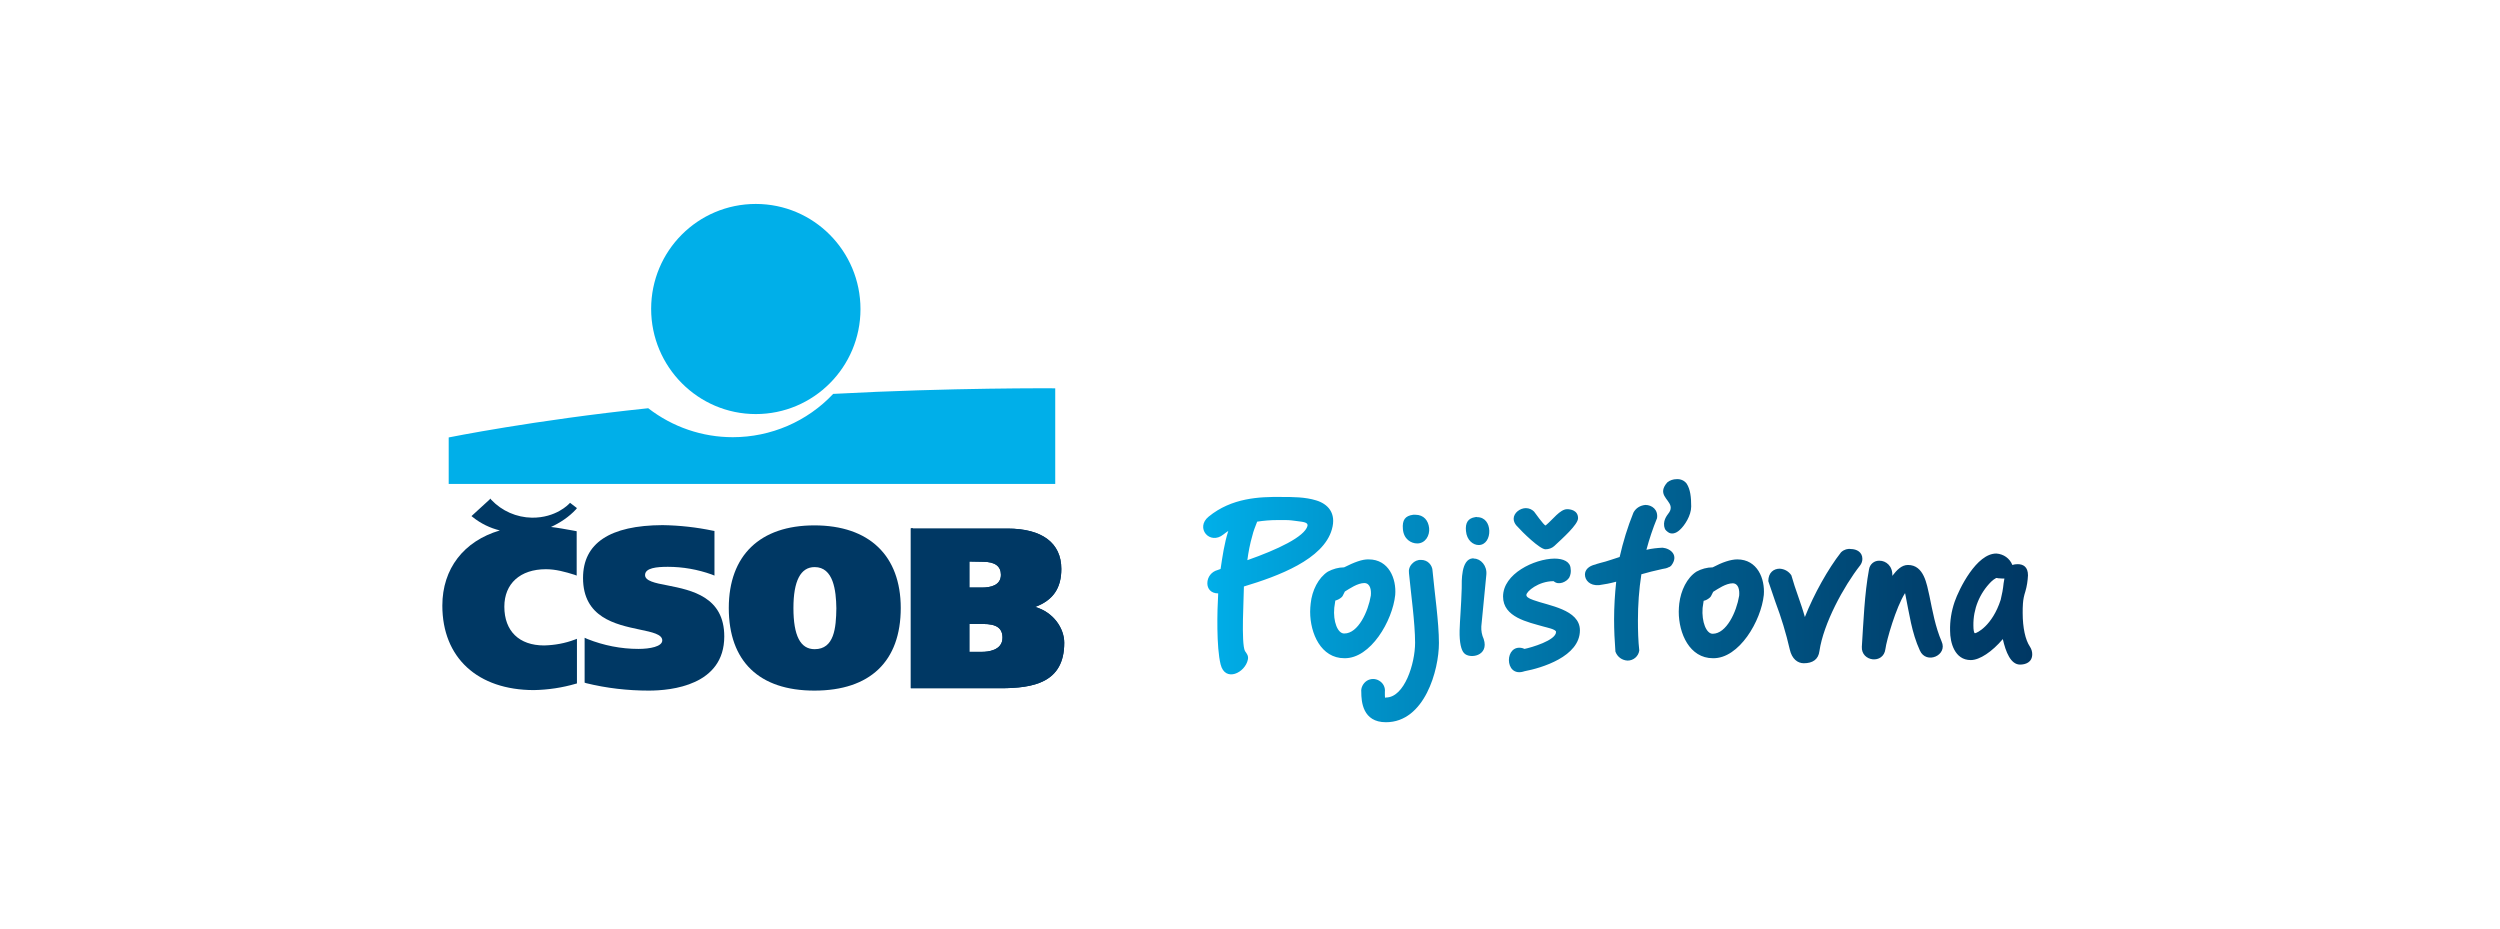
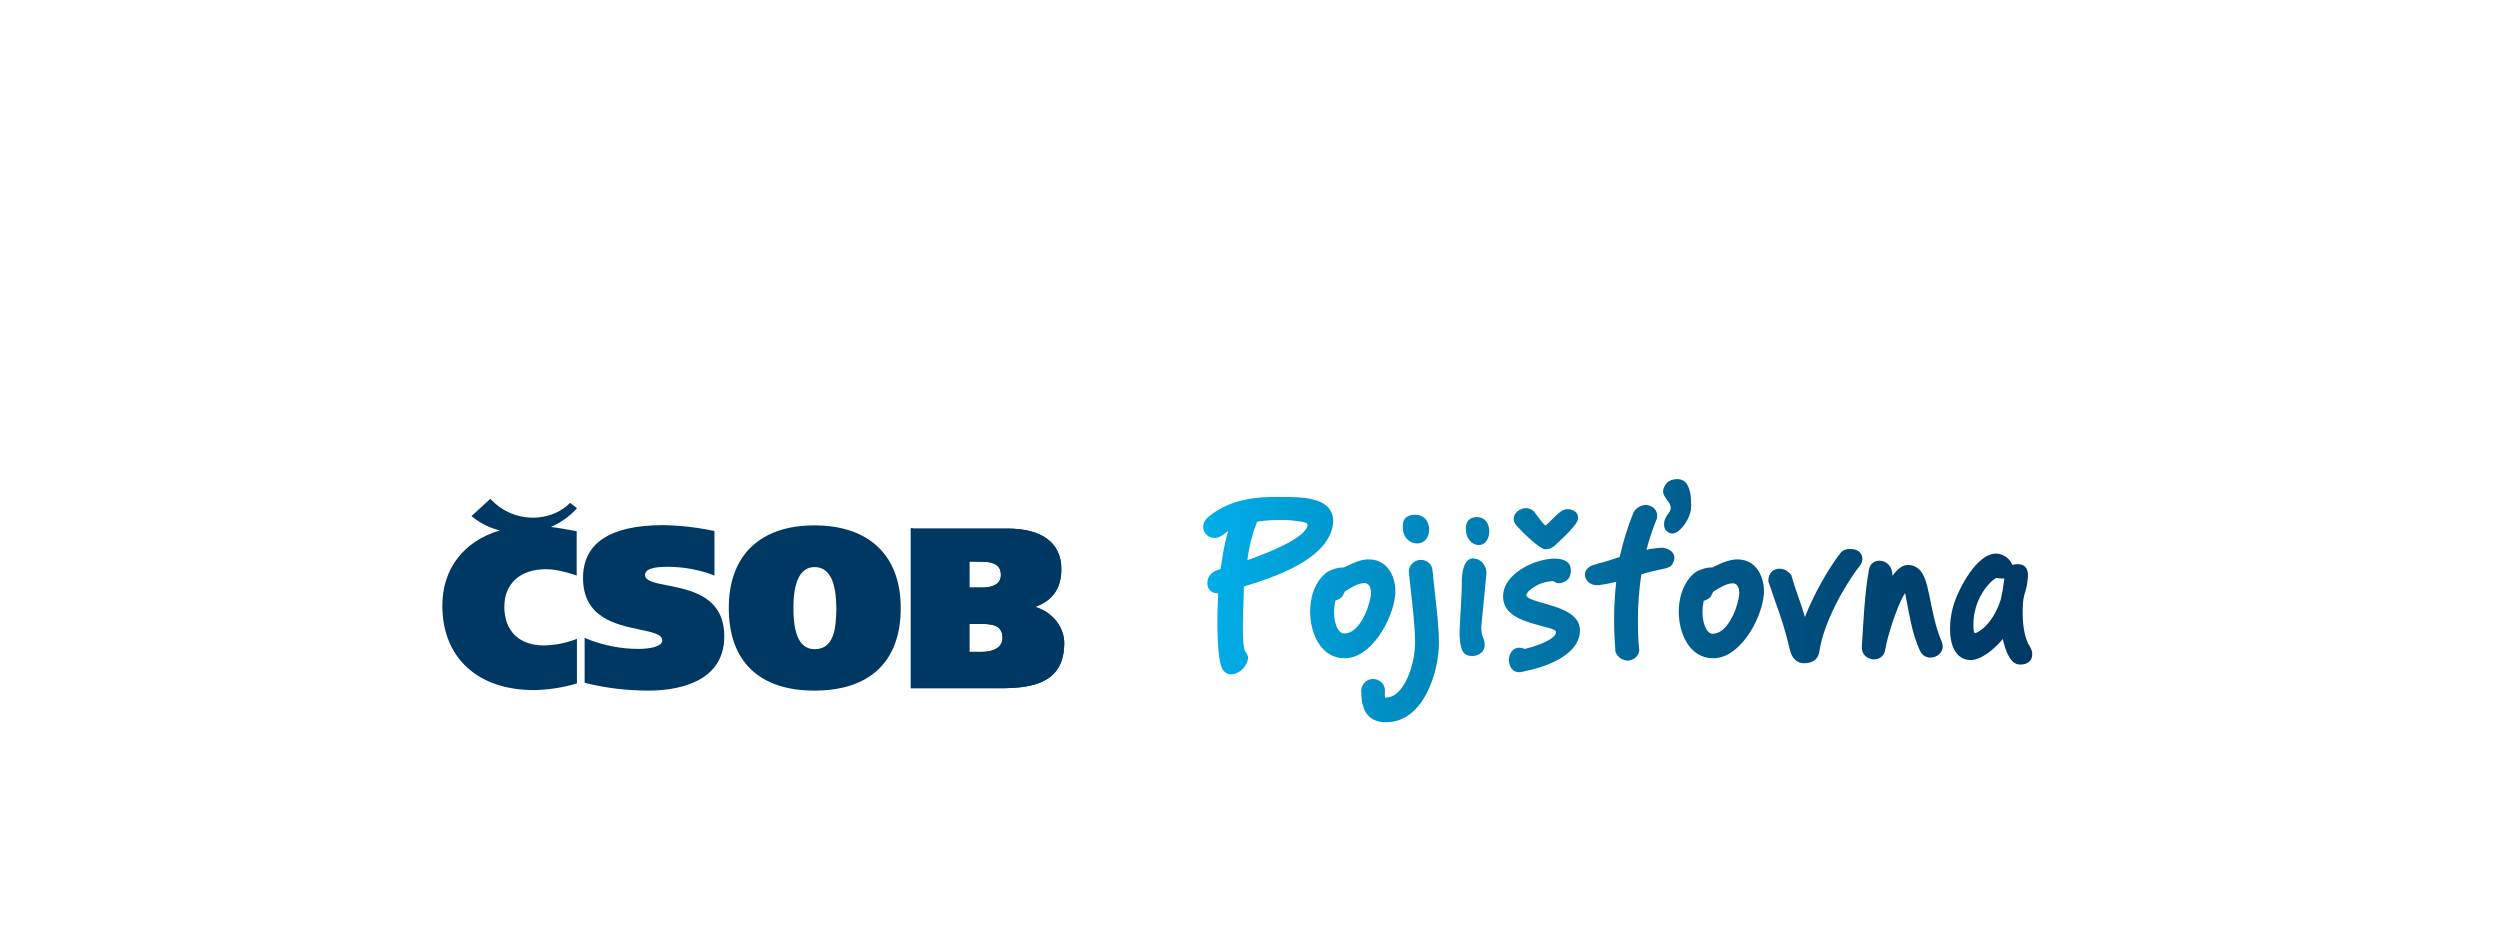
<svg xmlns="http://www.w3.org/2000/svg" width="140" height="52" viewBox="0 0 140 52" fill="none">
-   <path d="M104.664 31.891C104.412 33.245 104.352 34.851 104.263 36.22C104.219 37.053 105.48 37.217 105.584 36.339C105.643 35.863 106.177 34.003 106.682 33.215L106.697 33.275C106.919 34.36 107.053 35.431 107.513 36.428C107.869 37.231 109.086 36.696 108.73 35.922C108.374 35.089 108.225 34.227 108.047 33.364C107.899 32.724 107.75 31.638 106.845 31.638C106.489 31.638 106.222 31.921 105.97 32.248C105.999 31.698 105.614 31.4 105.257 31.4C104.961 31.385 104.708 31.593 104.664 31.891ZM78.903 32.099C79.007 33.2 79.245 34.881 79.245 35.997C79.245 37.157 78.651 39.061 77.612 39.061C77.598 39.061 77.583 39.061 77.583 39.076C77.583 39.091 77.583 39.091 77.568 39.076C77.553 39.017 77.553 38.957 77.553 38.913V38.749C77.583 38.496 77.464 38.258 77.242 38.124C77.034 37.99 76.752 37.99 76.544 38.124C76.336 38.258 76.203 38.511 76.232 38.749C76.232 39.284 76.307 40.445 77.612 40.445C79.779 40.445 80.58 37.529 80.58 36.012C80.58 34.836 80.328 33.126 80.224 31.98C80.224 31.817 80.15 31.653 80.031 31.534C79.912 31.415 79.749 31.355 79.586 31.355C79.393 31.341 79.2 31.43 79.082 31.564C78.933 31.712 78.874 31.906 78.903 32.099ZM74.719 34.033L74.778 33.632C74.897 33.602 75.016 33.542 75.12 33.453C75.179 33.394 75.179 33.408 75.312 33.126C75.579 32.962 76.025 32.65 76.41 32.65C76.737 32.664 76.796 33.036 76.767 33.349C76.618 34.256 76.054 35.476 75.283 35.476C74.912 35.491 74.645 34.807 74.719 34.033ZM75.268 31.772C74.956 31.772 74.645 31.861 74.363 32.01C73.829 32.352 73.472 33.066 73.398 33.795C73.383 33.944 73.368 34.093 73.368 34.256C73.368 35.476 73.977 36.86 75.283 36.86C76.752 36.889 77.983 34.762 78.132 33.319C78.206 32.412 77.776 31.326 76.648 31.326C76.292 31.311 75.832 31.489 75.268 31.772ZM95.345 34.048L95.404 33.646C95.538 33.617 95.642 33.557 95.746 33.468C95.805 33.408 95.805 33.423 95.939 33.141C96.206 32.977 96.651 32.664 97.037 32.664C97.363 32.679 97.422 33.051 97.393 33.364C97.244 34.271 96.68 35.491 95.909 35.491C95.553 35.491 95.286 34.822 95.345 34.048ZM95.909 31.772C95.597 31.772 95.271 31.861 95.004 32.01C94.469 32.352 94.128 33.066 94.039 33.795C94.024 33.944 94.01 34.093 94.01 34.256C94.01 35.476 94.618 36.86 95.924 36.86C97.393 36.889 98.624 34.762 98.773 33.319C98.847 32.412 98.417 31.326 97.289 31.326C96.918 31.326 96.443 31.489 95.909 31.772ZM84.171 33.408C84.171 34.569 85.566 34.836 86.442 35.089C86.59 35.134 87.139 35.238 87.139 35.387C87.139 35.863 85.744 36.264 85.373 36.339C85.329 36.324 85.299 36.309 85.254 36.294C84.765 36.175 84.498 36.562 84.498 36.964C84.498 37.38 84.78 37.797 85.373 37.589C86.323 37.41 88.475 36.77 88.475 35.298C88.475 34.122 86.694 33.914 85.863 33.602C85.566 33.498 85.477 33.408 85.477 33.319C85.477 33.126 86.145 32.545 87.005 32.545C87.273 32.798 87.733 32.59 87.881 32.337C87.955 32.188 87.985 32.01 87.955 31.846C87.94 31.46 87.555 31.281 87.05 31.281C85.922 31.296 84.171 32.129 84.171 33.408ZM82.48 31.266C81.812 31.311 81.856 32.545 81.856 32.947C81.827 33.944 81.752 34.747 81.738 35.312C81.723 35.982 81.827 36.413 81.99 36.577C82.302 36.919 83.4 36.741 83.088 35.788C82.984 35.565 82.94 35.312 82.954 35.075C82.999 34.598 83.207 32.516 83.236 32.174C83.281 31.683 82.925 31.281 82.539 31.281C82.524 31.266 82.495 31.266 82.48 31.266ZM110.51 35.03C110.496 34.108 110.852 33.23 111.505 32.575C111.594 32.486 111.683 32.426 111.787 32.367C111.816 32.367 111.861 32.367 111.89 32.382C111.95 32.382 112.054 32.397 112.113 32.397H112.247L112.202 32.664C112.172 32.977 112.113 33.289 112.039 33.587C111.564 35.06 110.688 35.461 110.599 35.461C110.54 35.461 110.51 35.268 110.51 35.03ZM109.457 33.706C109.279 34.227 109.19 34.777 109.205 35.327C109.205 35.982 109.457 36.964 110.362 36.964C110.867 36.964 111.564 36.488 112.158 35.788C112.321 36.517 112.603 37.217 113.122 37.217C113.419 37.217 113.805 37.098 113.805 36.636C113.805 36.488 113.76 36.339 113.671 36.205C113.419 35.833 113.27 35.149 113.27 34.331C113.27 34.122 113.27 34.003 113.285 33.795C113.3 33.572 113.345 33.349 113.419 33.126C113.508 32.828 113.552 32.516 113.567 32.218C113.567 31.742 113.3 31.593 112.989 31.593C112.885 31.593 112.781 31.608 112.692 31.638C112.543 31.266 112.202 31.028 111.801 30.998C110.688 30.984 109.709 32.977 109.457 33.706ZM103.121 30.909L103.091 30.939C102.379 31.846 101.577 33.275 101.073 34.554C100.865 33.795 100.539 33.022 100.316 32.218C100.168 31.995 99.93 31.861 99.663 31.846C99.337 31.846 99.025 32.055 99.025 32.545L99.426 33.721C99.752 34.584 100.019 35.461 100.227 36.369C100.346 36.904 100.672 37.142 101.013 37.142C101.503 37.142 101.83 36.934 101.889 36.458C102.112 34.926 103.239 32.843 104.174 31.653C104.248 31.549 104.293 31.43 104.293 31.296C104.293 30.924 103.981 30.745 103.64 30.745C103.477 30.716 103.269 30.775 103.121 30.909ZM82.613 28.96C82.213 29.02 82.049 29.273 82.094 29.734C82.138 30.255 82.494 30.522 82.806 30.522C83.207 30.522 83.415 30.121 83.4 29.719C83.385 29.317 83.162 28.96 82.717 28.96C82.702 28.945 82.658 28.945 82.613 28.96ZM79.141 28.826C78.681 28.886 78.518 29.124 78.562 29.63C78.607 30.195 79.022 30.433 79.363 30.433C79.823 30.433 80.076 29.987 80.031 29.57C79.987 29.154 79.734 28.826 79.26 28.826C79.23 28.826 79.185 28.826 79.141 28.826ZM84.765 29.05C84.765 29.184 84.824 29.317 84.913 29.422C85.269 29.823 86.234 30.76 86.546 30.76C86.724 30.76 86.902 30.701 87.035 30.582C87.495 30.151 88.371 29.377 88.371 29.02C88.371 28.574 87.94 28.514 87.762 28.514C87.362 28.514 86.961 29.094 86.56 29.422H86.546C86.457 29.422 85.922 28.663 85.907 28.648C85.789 28.529 85.626 28.455 85.447 28.455C85.121 28.455 84.765 28.722 84.765 29.05ZM91.472 28.707C91.146 29.511 90.893 30.344 90.7 31.192C90.329 31.311 90.166 31.37 89.914 31.445C89.855 31.46 89.35 31.593 89.35 31.608C88.949 31.698 88.757 31.921 88.757 32.174C88.757 32.501 89.038 32.798 89.513 32.769H89.543C89.869 32.724 90.181 32.664 90.507 32.575C90.433 33.275 90.389 33.974 90.389 34.688C90.389 35.283 90.418 35.893 90.463 36.488C90.567 36.785 90.834 36.979 91.146 36.993C91.472 36.993 91.754 36.755 91.799 36.428C91.739 35.878 91.724 35.327 91.724 34.732C91.724 33.87 91.784 33.022 91.917 32.159C92.273 32.055 92.629 31.965 93.104 31.861C93.223 31.846 93.357 31.817 93.46 31.757C93.535 31.742 93.549 31.698 93.594 31.668C94.024 31.103 93.564 30.716 93.104 30.671C92.808 30.686 92.496 30.716 92.199 30.79C92.362 30.18 92.555 29.6 92.793 29.02C92.867 28.544 92.511 28.276 92.14 28.276C91.843 28.306 91.606 28.455 91.472 28.707ZM70.134 29.987C70.193 29.734 70.282 29.526 70.401 29.213C70.772 29.154 71.157 29.124 71.528 29.124H72.003C72.226 29.124 72.434 29.154 72.656 29.184C72.968 29.228 73.265 29.243 73.22 29.451C73.057 30.061 71.543 30.775 69.852 31.37C69.911 30.909 70 30.448 70.134 29.987ZM67.685 28.931C66.913 29.555 67.745 30.552 68.516 29.927C68.605 29.853 68.694 29.794 68.783 29.734C68.561 30.433 68.457 31.162 68.353 31.861L68.19 31.921C67.848 32.01 67.611 32.307 67.611 32.664C67.611 32.962 67.804 33.23 68.219 33.23C68.16 34.212 68.115 36.235 68.353 37.202C68.605 38.228 69.733 37.678 69.881 36.934C69.926 36.726 69.822 36.607 69.718 36.458C69.496 36.026 69.659 33.423 69.659 32.843C71.588 32.263 74.11 31.326 74.585 29.645C74.852 28.722 74.348 28.217 73.71 28.023C73.087 27.83 72.404 27.83 71.751 27.83C70.534 27.815 68.976 27.875 67.685 28.931ZM93.371 27.012C92.793 27.666 93.446 27.934 93.549 28.336C93.579 28.455 93.549 28.588 93.475 28.693C93.431 28.782 93.134 29.05 93.193 29.466C93.238 29.66 93.253 29.674 93.401 29.794C93.594 29.942 93.846 29.883 94.069 29.674C94.336 29.436 94.707 28.871 94.707 28.365C94.707 27.845 94.662 27.413 94.455 27.086C94.321 26.907 94.113 26.818 93.891 26.833C93.698 26.833 93.52 26.893 93.371 27.012Z" fill="url(#paint0_linear_35_1104)" />
-   <path d="M42.325 23.188C45.56 23.188 48.187 20.555 48.187 17.312C48.187 14.069 45.575 11.421 42.325 11.421C39.076 11.421 36.464 14.054 36.464 17.297C36.464 20.54 39.09 23.188 42.325 23.188Z" fill="#00AFE9" />
-   <path d="M46.658 22.058C45.204 23.605 43.171 24.483 41.034 24.483C39.328 24.483 37.666 23.917 36.301 22.861C29.89 23.531 25.127 24.497 25.127 24.497V27.101H59.093V21.745C59.093 21.745 53.306 21.701 46.658 22.058Z" fill="#00AFE9" />
+   <path d="M104.664 31.891C104.412 33.245 104.352 34.851 104.263 36.22C104.219 37.053 105.48 37.217 105.584 36.339C105.643 35.863 106.177 34.003 106.682 33.215L106.697 33.275C106.919 34.36 107.053 35.431 107.513 36.428C107.869 37.231 109.086 36.696 108.73 35.922C108.374 35.089 108.225 34.227 108.047 33.364C107.899 32.724 107.75 31.638 106.845 31.638C106.489 31.638 106.222 31.921 105.97 32.248C105.999 31.698 105.614 31.4 105.257 31.4C104.961 31.385 104.708 31.593 104.664 31.891ZM78.903 32.099C79.007 33.2 79.245 34.881 79.245 35.997C79.245 37.157 78.651 39.061 77.612 39.061C77.598 39.061 77.583 39.061 77.583 39.076C77.583 39.091 77.583 39.091 77.568 39.076C77.553 39.017 77.553 38.957 77.553 38.913V38.749C77.583 38.496 77.464 38.258 77.242 38.124C77.034 37.99 76.752 37.99 76.544 38.124C76.336 38.258 76.203 38.511 76.232 38.749C76.232 39.284 76.307 40.445 77.612 40.445C79.779 40.445 80.58 37.529 80.58 36.012C80.58 34.836 80.328 33.126 80.224 31.98C80.224 31.817 80.15 31.653 80.031 31.534C79.912 31.415 79.749 31.355 79.586 31.355C79.393 31.341 79.2 31.43 79.082 31.564C78.933 31.712 78.874 31.906 78.903 32.099ZM74.719 34.033L74.778 33.632C74.897 33.602 75.016 33.542 75.12 33.453C75.179 33.394 75.179 33.408 75.312 33.126C75.579 32.962 76.025 32.65 76.41 32.65C76.737 32.664 76.796 33.036 76.767 33.349C76.618 34.256 76.054 35.476 75.283 35.476C74.912 35.491 74.645 34.807 74.719 34.033ZM75.268 31.772C74.956 31.772 74.645 31.861 74.363 32.01C73.829 32.352 73.472 33.066 73.398 33.795C73.383 33.944 73.368 34.093 73.368 34.256C73.368 35.476 73.977 36.86 75.283 36.86C76.752 36.889 77.983 34.762 78.132 33.319C78.206 32.412 77.776 31.326 76.648 31.326C76.292 31.311 75.832 31.489 75.268 31.772ZM95.345 34.048L95.404 33.646C95.538 33.617 95.642 33.557 95.746 33.468C95.805 33.408 95.805 33.423 95.939 33.141C96.206 32.977 96.651 32.664 97.037 32.664C97.363 32.679 97.422 33.051 97.393 33.364C97.244 34.271 96.68 35.491 95.909 35.491C95.553 35.491 95.286 34.822 95.345 34.048ZM95.909 31.772C95.597 31.772 95.271 31.861 95.004 32.01C94.469 32.352 94.128 33.066 94.039 33.795C94.024 33.944 94.01 34.093 94.01 34.256C94.01 35.476 94.618 36.86 95.924 36.86C97.393 36.889 98.624 34.762 98.773 33.319C98.847 32.412 98.417 31.326 97.289 31.326C96.918 31.326 96.443 31.489 95.909 31.772ZM84.171 33.408C84.171 34.569 85.566 34.836 86.442 35.089C86.59 35.134 87.139 35.238 87.139 35.387C87.139 35.863 85.744 36.264 85.373 36.339C85.329 36.324 85.299 36.309 85.254 36.294C84.765 36.175 84.498 36.562 84.498 36.964C84.498 37.38 84.78 37.797 85.373 37.589C86.323 37.41 88.475 36.77 88.475 35.298C88.475 34.122 86.694 33.914 85.863 33.602C85.566 33.498 85.477 33.408 85.477 33.319C85.477 33.126 86.145 32.545 87.005 32.545C87.273 32.798 87.733 32.59 87.881 32.337C87.955 32.188 87.985 32.01 87.955 31.846C87.94 31.46 87.555 31.281 87.05 31.281C85.922 31.296 84.171 32.129 84.171 33.408ZM82.48 31.266C81.812 31.311 81.856 32.545 81.856 32.947C81.827 33.944 81.752 34.747 81.738 35.312C81.723 35.982 81.827 36.413 81.99 36.577C82.302 36.919 83.4 36.741 83.088 35.788C82.984 35.565 82.94 35.312 82.954 35.075C82.999 34.598 83.207 32.516 83.236 32.174C83.281 31.683 82.925 31.281 82.539 31.281C82.524 31.266 82.495 31.266 82.48 31.266ZM110.51 35.03C110.496 34.108 110.852 33.23 111.505 32.575C111.594 32.486 111.683 32.426 111.787 32.367C111.816 32.367 111.861 32.367 111.89 32.382C111.95 32.382 112.054 32.397 112.113 32.397H112.247C112.172 32.977 112.113 33.289 112.039 33.587C111.564 35.06 110.688 35.461 110.599 35.461C110.54 35.461 110.51 35.268 110.51 35.03ZM109.457 33.706C109.279 34.227 109.19 34.777 109.205 35.327C109.205 35.982 109.457 36.964 110.362 36.964C110.867 36.964 111.564 36.488 112.158 35.788C112.321 36.517 112.603 37.217 113.122 37.217C113.419 37.217 113.805 37.098 113.805 36.636C113.805 36.488 113.76 36.339 113.671 36.205C113.419 35.833 113.27 35.149 113.27 34.331C113.27 34.122 113.27 34.003 113.285 33.795C113.3 33.572 113.345 33.349 113.419 33.126C113.508 32.828 113.552 32.516 113.567 32.218C113.567 31.742 113.3 31.593 112.989 31.593C112.885 31.593 112.781 31.608 112.692 31.638C112.543 31.266 112.202 31.028 111.801 30.998C110.688 30.984 109.709 32.977 109.457 33.706ZM103.121 30.909L103.091 30.939C102.379 31.846 101.577 33.275 101.073 34.554C100.865 33.795 100.539 33.022 100.316 32.218C100.168 31.995 99.93 31.861 99.663 31.846C99.337 31.846 99.025 32.055 99.025 32.545L99.426 33.721C99.752 34.584 100.019 35.461 100.227 36.369C100.346 36.904 100.672 37.142 101.013 37.142C101.503 37.142 101.83 36.934 101.889 36.458C102.112 34.926 103.239 32.843 104.174 31.653C104.248 31.549 104.293 31.43 104.293 31.296C104.293 30.924 103.981 30.745 103.64 30.745C103.477 30.716 103.269 30.775 103.121 30.909ZM82.613 28.96C82.213 29.02 82.049 29.273 82.094 29.734C82.138 30.255 82.494 30.522 82.806 30.522C83.207 30.522 83.415 30.121 83.4 29.719C83.385 29.317 83.162 28.96 82.717 28.96C82.702 28.945 82.658 28.945 82.613 28.96ZM79.141 28.826C78.681 28.886 78.518 29.124 78.562 29.63C78.607 30.195 79.022 30.433 79.363 30.433C79.823 30.433 80.076 29.987 80.031 29.57C79.987 29.154 79.734 28.826 79.26 28.826C79.23 28.826 79.185 28.826 79.141 28.826ZM84.765 29.05C84.765 29.184 84.824 29.317 84.913 29.422C85.269 29.823 86.234 30.76 86.546 30.76C86.724 30.76 86.902 30.701 87.035 30.582C87.495 30.151 88.371 29.377 88.371 29.02C88.371 28.574 87.94 28.514 87.762 28.514C87.362 28.514 86.961 29.094 86.56 29.422H86.546C86.457 29.422 85.922 28.663 85.907 28.648C85.789 28.529 85.626 28.455 85.447 28.455C85.121 28.455 84.765 28.722 84.765 29.05ZM91.472 28.707C91.146 29.511 90.893 30.344 90.7 31.192C90.329 31.311 90.166 31.37 89.914 31.445C89.855 31.46 89.35 31.593 89.35 31.608C88.949 31.698 88.757 31.921 88.757 32.174C88.757 32.501 89.038 32.798 89.513 32.769H89.543C89.869 32.724 90.181 32.664 90.507 32.575C90.433 33.275 90.389 33.974 90.389 34.688C90.389 35.283 90.418 35.893 90.463 36.488C90.567 36.785 90.834 36.979 91.146 36.993C91.472 36.993 91.754 36.755 91.799 36.428C91.739 35.878 91.724 35.327 91.724 34.732C91.724 33.87 91.784 33.022 91.917 32.159C92.273 32.055 92.629 31.965 93.104 31.861C93.223 31.846 93.357 31.817 93.46 31.757C93.535 31.742 93.549 31.698 93.594 31.668C94.024 31.103 93.564 30.716 93.104 30.671C92.808 30.686 92.496 30.716 92.199 30.79C92.362 30.18 92.555 29.6 92.793 29.02C92.867 28.544 92.511 28.276 92.14 28.276C91.843 28.306 91.606 28.455 91.472 28.707ZM70.134 29.987C70.193 29.734 70.282 29.526 70.401 29.213C70.772 29.154 71.157 29.124 71.528 29.124H72.003C72.226 29.124 72.434 29.154 72.656 29.184C72.968 29.228 73.265 29.243 73.22 29.451C73.057 30.061 71.543 30.775 69.852 31.37C69.911 30.909 70 30.448 70.134 29.987ZM67.685 28.931C66.913 29.555 67.745 30.552 68.516 29.927C68.605 29.853 68.694 29.794 68.783 29.734C68.561 30.433 68.457 31.162 68.353 31.861L68.19 31.921C67.848 32.01 67.611 32.307 67.611 32.664C67.611 32.962 67.804 33.23 68.219 33.23C68.16 34.212 68.115 36.235 68.353 37.202C68.605 38.228 69.733 37.678 69.881 36.934C69.926 36.726 69.822 36.607 69.718 36.458C69.496 36.026 69.659 33.423 69.659 32.843C71.588 32.263 74.11 31.326 74.585 29.645C74.852 28.722 74.348 28.217 73.71 28.023C73.087 27.83 72.404 27.83 71.751 27.83C70.534 27.815 68.976 27.875 67.685 28.931ZM93.371 27.012C92.793 27.666 93.446 27.934 93.549 28.336C93.579 28.455 93.549 28.588 93.475 28.693C93.431 28.782 93.134 29.05 93.193 29.466C93.238 29.66 93.253 29.674 93.401 29.794C93.594 29.942 93.846 29.883 94.069 29.674C94.336 29.436 94.707 28.871 94.707 28.365C94.707 27.845 94.662 27.413 94.455 27.086C94.321 26.907 94.113 26.818 93.891 26.833C93.698 26.833 93.52 26.893 93.371 27.012Z" fill="url(#paint0_linear_35_1104)" />
  <path d="M32.65 32.367C32.65 34.583 34.475 34.97 35.811 35.253C36.523 35.401 37.087 35.52 37.087 35.863C37.087 36.205 36.404 36.339 35.752 36.339C34.772 36.339 33.808 36.145 32.903 35.788L32.739 35.714V38.228L32.828 38.258C33.971 38.54 35.158 38.674 36.33 38.674C37.606 38.674 40.559 38.377 40.559 35.64C40.559 33.423 38.734 33.051 37.384 32.783C36.672 32.65 36.123 32.531 36.123 32.203C36.123 31.802 36.776 31.742 37.399 31.742C38.245 31.742 39.075 31.891 39.862 32.173L40.01 32.233V29.734L39.921 29.719C39.001 29.526 38.052 29.421 37.102 29.407C34.149 29.421 32.65 30.418 32.65 32.367Z" fill="#003864" />
  <path d="M40.812 34.048C40.812 37.038 42.518 38.674 45.605 38.674C48.721 38.674 50.442 37.038 50.442 34.048C50.442 31.117 48.676 29.421 45.605 29.421C42.563 29.421 40.812 31.102 40.812 34.048ZM44.432 34.048C44.432 32.531 44.833 31.757 45.62 31.757C46.673 31.757 46.822 33.066 46.836 34.063C46.822 35.163 46.718 36.354 45.62 36.354C44.818 36.354 44.432 35.595 44.432 34.048Z" fill="#003864" />
  <path d="M51.125 29.585H51.006V38.541H56.022C57.877 38.541 59.598 38.228 59.598 35.997C59.598 35.194 59.004 34.286 57.966 33.989C58.975 33.617 59.435 32.932 59.435 31.861C59.435 30.403 58.351 29.6 56.422 29.6H51.125V29.585ZM55.042 34.941C55.814 34.941 56.14 35.179 56.14 35.714C56.14 36.443 55.28 36.503 55.013 36.503H54.285V34.941H55.042ZM55.057 31.46C55.725 31.46 56.051 31.712 56.051 32.188C56.051 32.784 55.473 32.903 54.983 32.903H54.285V31.445L55.057 31.46Z" fill="#003965" />
  <path d="M51.125 29.585H51.006V38.541H56.022C57.877 38.541 59.598 38.228 59.598 35.997C59.598 35.194 59.004 34.286 57.966 33.989C58.975 33.617 59.435 32.932 59.435 31.861C59.435 30.403 58.351 29.6 56.422 29.6H51.125V29.585ZM55.042 34.941C55.814 34.941 56.14 35.179 56.14 35.714C56.14 36.443 55.28 36.503 55.013 36.503H54.285V34.941H55.042ZM55.057 31.46C55.725 31.46 56.051 31.712 56.051 32.188C56.051 32.784 55.473 32.903 54.983 32.903H54.285V31.445L55.057 31.46Z" fill="#003864" />
  <path d="M27.412 27.978L26.403 28.901L26.477 28.96C26.922 29.317 27.442 29.57 27.991 29.704C25.973 30.299 24.771 31.846 24.771 33.914C24.771 36.83 26.744 38.645 29.905 38.645C30.692 38.63 31.493 38.511 32.25 38.288L32.309 38.273V35.773L32.19 35.818C31.641 36.026 31.063 36.13 30.469 36.145C29.074 36.145 28.243 35.342 28.243 33.974C28.243 32.679 29.134 31.876 30.573 31.876C31.122 31.876 31.656 32.025 32.175 32.188L32.294 32.233V29.749L32.057 29.704C31.627 29.63 31.256 29.555 30.855 29.511C31.374 29.273 31.864 28.945 32.25 28.529L32.309 28.454L31.923 28.157L31.864 28.216C31.849 28.231 31.137 29.005 29.786 28.99C28.926 28.975 28.11 28.618 27.516 27.993L27.457 27.919" fill="#003864" />
  <defs>
    <linearGradient id="paint0_linear_35_1104" x1="67.376" y1="33.631" x2="113.803" y2="33.631" gradientUnits="userSpaceOnUse">
      <stop stop-color="#00AFE9" />
      <stop offset="0.32" stop-color="#0080B5" />
      <stop offset="0.62" stop-color="#005989" />
      <stop offset="0.86" stop-color="#00416E" />
      <stop offset="1" stop-color="#003864" />
    </linearGradient>
  </defs>
</svg>